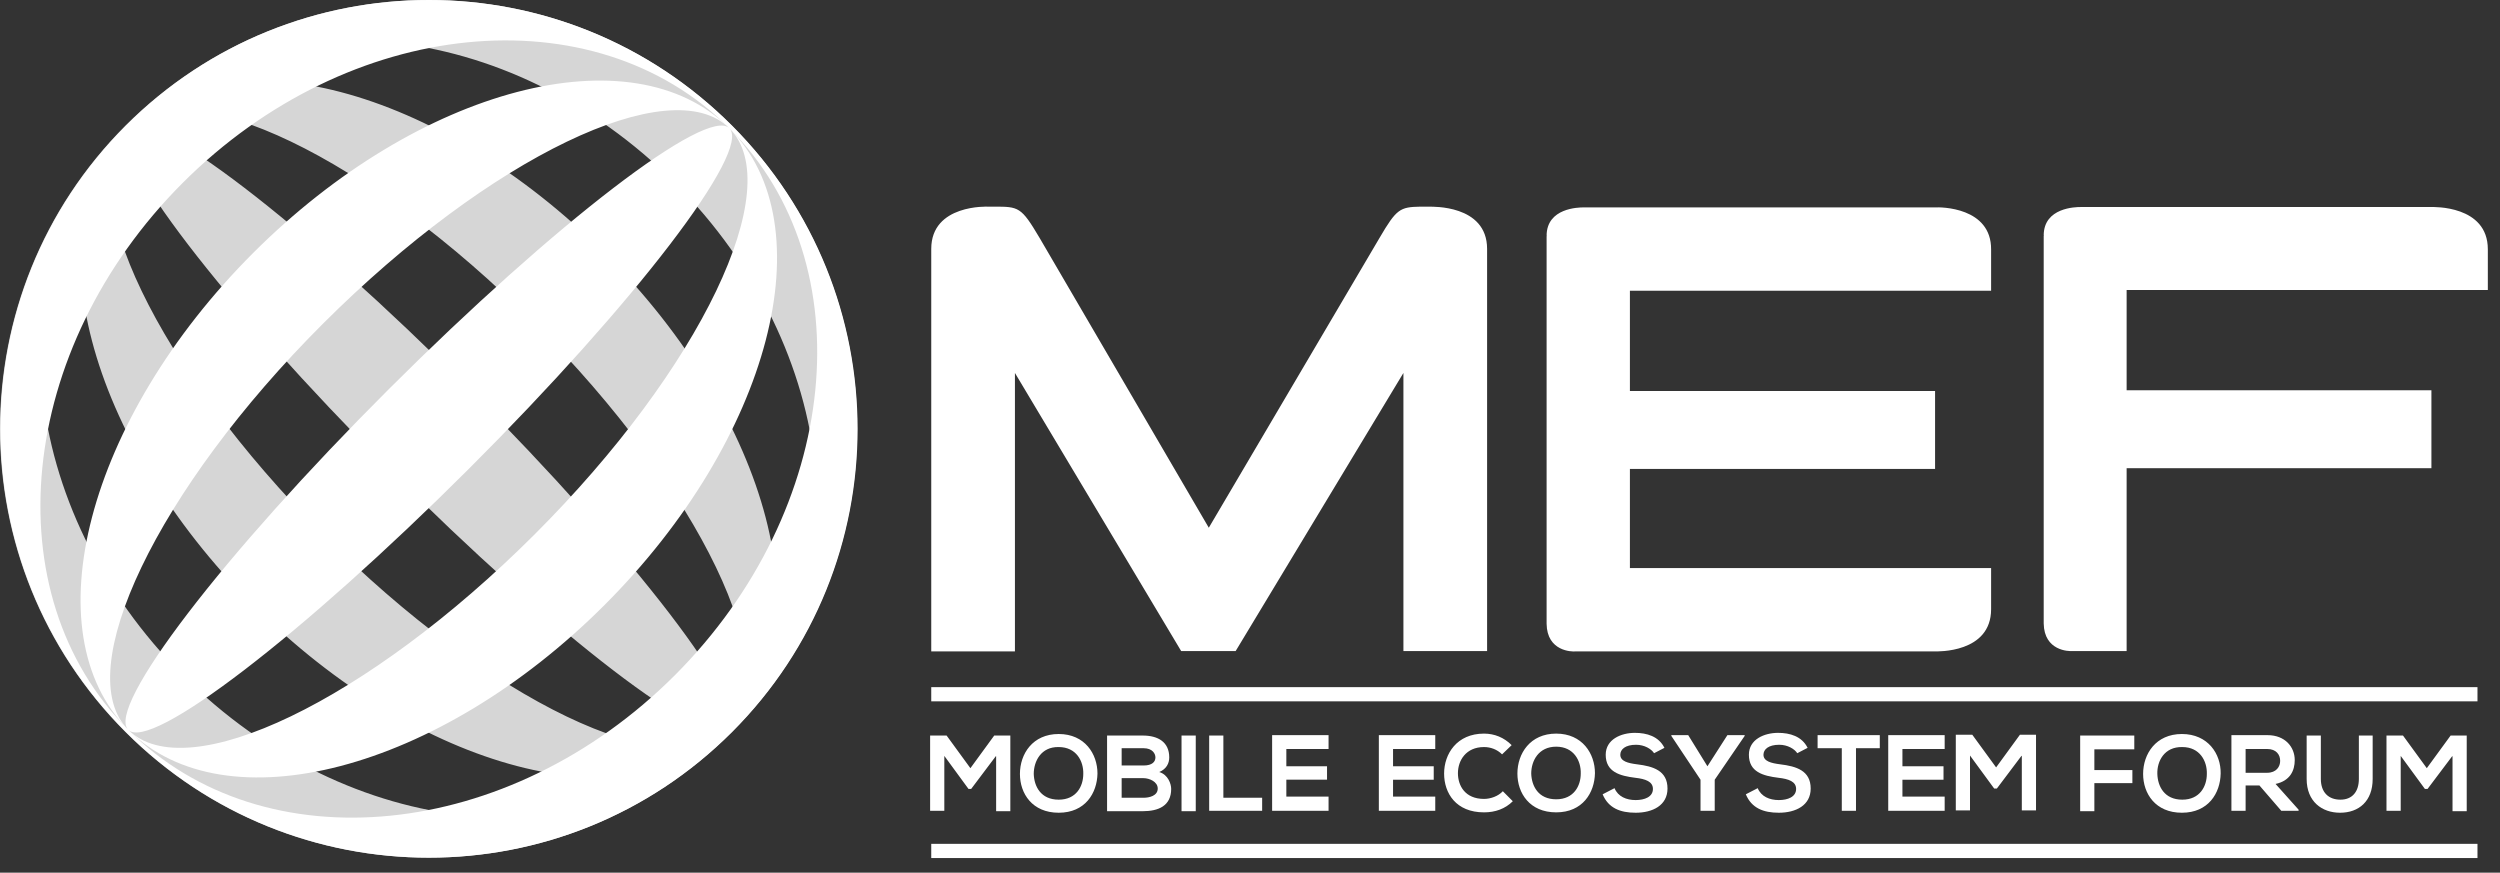
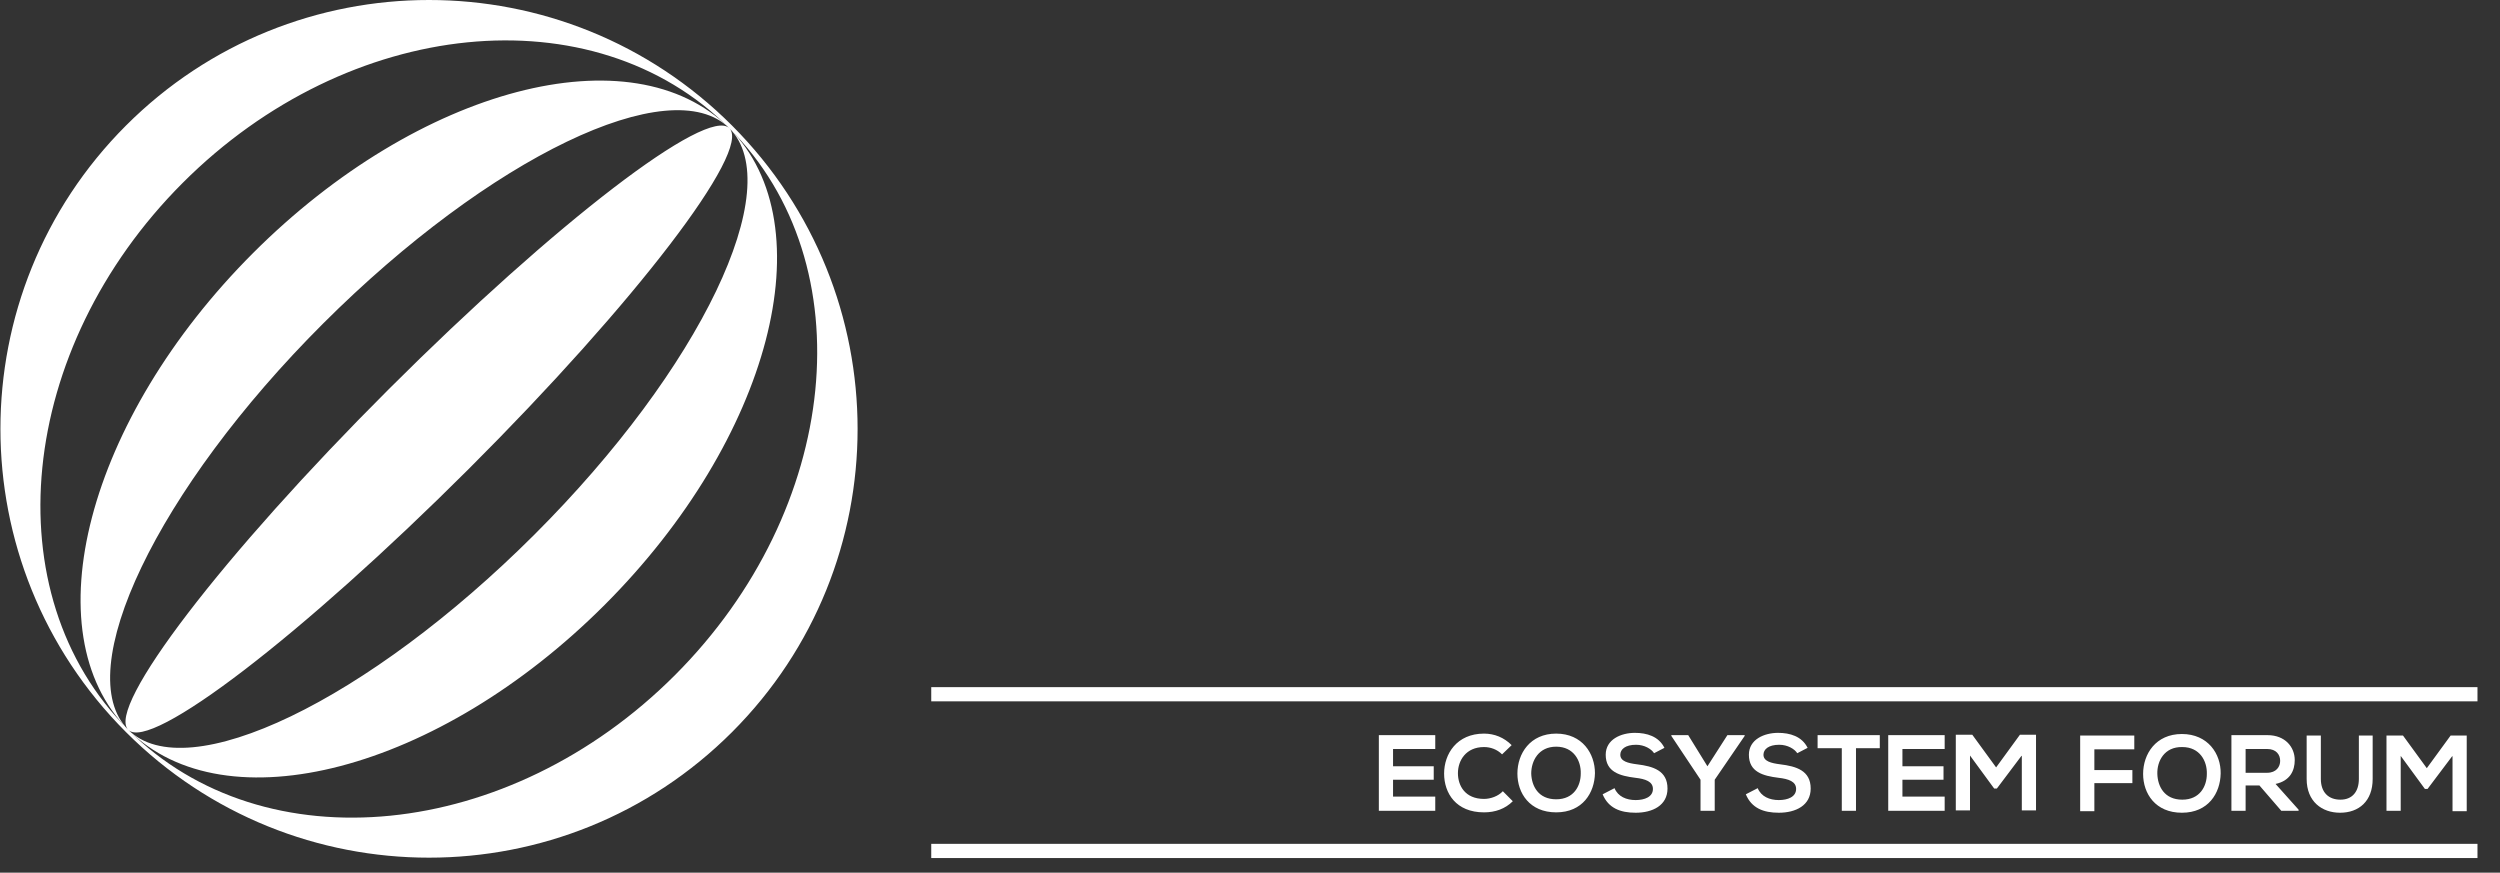
<svg xmlns="http://www.w3.org/2000/svg" width="106" height="37" viewBox="0 0 106 37" fill="none">
  <rect x="0" y="0" width="106" height="37" fill="#333333" stroke="none" />
-   <path opacity="0.8" d="M5.322 5.325C-1.774 12.426 -1.774 23.939 5.322 31.04C12.418 38.14 23.926 38.14 31.022 31.04C38.118 23.939 38.118 12.426 31.022 5.325C23.926 -1.775 12.435 -1.775 5.322 5.325ZM30.924 30.942C25.163 36.707 14.778 35.665 7.747 28.63C0.716 21.594 -0.326 11.204 5.436 5.439C11.198 -0.326 21.582 0.717 28.613 7.752C35.644 14.787 36.686 25.177 30.924 30.942ZM30.924 30.942C26.806 35.062 17.757 32.685 10.726 25.649C3.695 18.614 1.318 9.56 5.436 5.439C2.962 7.915 6.673 15.618 13.704 22.669C20.735 29.721 28.45 33.418 30.924 30.942ZM30.924 30.942C33.398 28.467 29.687 20.764 22.656 13.712C15.625 6.661 7.91 2.964 5.436 5.439C9.554 1.319 18.603 3.697 25.635 10.732C32.666 17.767 35.042 26.822 30.924 30.942ZM30.924 30.942C29.98 31.887 23.519 26.936 16.488 19.884C9.456 12.833 4.492 6.368 5.436 5.439C6.38 4.495 12.842 9.446 19.873 16.497C26.904 23.549 31.868 30.014 30.924 30.942Z" fill="white" />
  <path d="M31.04 5.325C23.943 -1.775 12.436 -1.775 5.34 5.325C-1.756 12.426 -1.756 23.939 5.34 31.04C12.436 38.14 23.943 38.14 31.04 31.04C38.136 23.939 38.136 12.442 31.04 5.325ZM5.437 30.942C-0.324 25.177 0.717 14.787 7.749 7.752C14.78 0.717 25.164 -0.326 30.926 5.439C36.687 11.204 35.646 21.594 28.614 28.63C21.583 35.665 11.199 36.707 5.437 30.942ZM5.437 30.942C1.32 26.822 3.696 17.767 10.727 10.732C17.758 3.697 26.808 1.319 30.926 5.439C28.452 2.964 20.753 6.677 13.706 13.712C6.658 20.748 2.964 28.483 5.437 30.942ZM5.437 30.942C7.911 33.418 15.61 29.705 22.657 22.669C29.705 15.634 33.4 7.915 30.926 5.439C35.043 9.56 32.667 18.614 25.636 25.649C18.605 32.685 9.555 35.062 5.437 30.942ZM5.437 30.942C4.493 29.998 9.441 23.532 16.489 16.497C23.536 9.462 29.998 4.495 30.926 5.439C31.87 6.384 26.922 12.849 19.874 19.884C12.827 26.92 6.365 31.887 5.437 30.942Z" fill="white" />
  <path d="M105.045 29.135H39.485V29.737H105.045V29.135Z" fill="white" />
  <path d="M105.045 35.779H39.485V36.381H105.045V35.779Z" fill="white" />
-   <path d="M42.22 32.066L41.178 33.45H41.064L40.039 32.05V34.379H39.437V31.187H40.136L41.145 32.571L42.155 31.187H42.838V34.395H42.236V32.066H42.22ZM46.533 32.799C46.517 33.63 46.012 34.46 44.889 34.46C43.766 34.46 43.245 33.646 43.245 32.815C43.245 31.968 43.782 31.122 44.889 31.122C45.996 31.122 46.533 31.968 46.533 32.799ZM43.831 32.815C43.847 33.336 44.124 33.906 44.889 33.906C45.638 33.906 45.931 33.336 45.931 32.815C45.947 32.278 45.638 31.675 44.889 31.675C44.14 31.659 43.831 32.278 43.831 32.815ZM49.576 32.115C49.576 32.359 49.462 32.604 49.153 32.734C49.528 32.848 49.658 33.239 49.658 33.45C49.658 34.167 49.121 34.395 48.453 34.395C47.949 34.395 47.444 34.395 46.94 34.395V31.187C47.444 31.187 47.949 31.187 48.453 31.187C49.104 31.187 49.576 31.464 49.576 32.115ZM47.558 32.457H48.486C48.86 32.457 48.99 32.294 48.99 32.115C48.99 31.968 48.877 31.724 48.486 31.724H47.558V32.457ZM47.558 33.825H48.486C48.73 33.825 49.088 33.743 49.088 33.434C49.088 33.141 48.73 32.994 48.486 32.994H47.558V33.825ZM50.097 34.379V31.187H50.7V34.395H50.097V34.379ZM51.871 31.187V33.825H53.515V34.379H51.269V31.187H51.871ZM56.331 34.379H53.938C53.938 33.32 53.938 32.245 53.938 31.17H56.331V31.757H54.541V32.49H56.266V33.059H54.541V33.776H56.331V34.379Z" fill="white" />
  <path d="M60.855 34.379H58.463C58.463 33.32 58.463 32.245 58.463 31.171H60.855V31.757H59.065V32.49H60.79V33.06H59.065V33.776H60.855V34.379ZM64.143 33.972C63.818 34.297 63.395 34.444 62.922 34.444C61.734 34.444 61.23 33.63 61.23 32.799C61.23 31.968 61.767 31.105 62.922 31.105C63.362 31.105 63.769 31.268 64.094 31.594L63.688 31.985C63.476 31.773 63.199 31.675 62.922 31.675C62.157 31.675 61.816 32.245 61.816 32.783C61.816 33.32 62.125 33.874 62.922 33.874C63.199 33.874 63.525 33.76 63.72 33.548L64.143 33.972ZM67.626 32.783C67.61 33.613 67.105 34.444 65.982 34.444C64.859 34.444 64.338 33.63 64.338 32.799C64.338 31.952 64.876 31.105 65.982 31.105C67.089 31.105 67.626 31.952 67.626 32.783ZM64.924 32.799C64.941 33.32 65.217 33.89 65.982 33.89C66.731 33.89 67.024 33.32 67.024 32.799C67.04 32.262 66.731 31.659 65.982 31.659C65.234 31.659 64.924 32.262 64.924 32.799ZM70.133 31.936C70.019 31.757 69.726 31.578 69.368 31.578C68.912 31.578 68.701 31.773 68.701 32.001C68.701 32.278 69.026 32.359 69.417 32.408C70.084 32.49 70.702 32.669 70.702 33.434C70.702 34.151 70.068 34.46 69.352 34.46C68.701 34.46 68.196 34.265 67.952 33.678L68.456 33.418C68.603 33.776 68.961 33.923 69.352 33.923C69.726 33.923 70.084 33.792 70.084 33.45C70.084 33.141 69.775 33.027 69.335 32.978C68.684 32.897 68.082 32.734 68.082 32.001C68.082 31.35 68.733 31.073 69.319 31.073C69.823 31.073 70.328 31.219 70.572 31.708L70.133 31.936ZM72.395 32.49L73.241 31.171H73.974V31.203L72.704 33.06V34.379H72.102V33.06L70.865 31.203V31.171H71.581L72.395 32.49ZM76.204 31.936C76.09 31.757 75.797 31.578 75.439 31.578C74.983 31.578 74.771 31.773 74.771 32.001C74.771 32.278 75.097 32.359 75.487 32.408C76.155 32.49 76.773 32.669 76.773 33.434C76.773 34.151 76.139 34.46 75.422 34.46C74.771 34.46 74.267 34.265 74.023 33.678L74.527 33.418C74.674 33.776 75.032 33.923 75.422 33.923C75.797 33.923 76.155 33.792 76.155 33.45C76.155 33.141 75.846 33.027 75.406 32.978C74.755 32.897 74.153 32.734 74.153 32.001C74.153 31.35 74.804 31.073 75.39 31.073C75.894 31.073 76.399 31.219 76.643 31.708L76.204 31.936ZM78.075 31.724H77.066V31.171C77.994 31.171 78.775 31.171 79.703 31.171V31.724H78.694V34.379H78.092V31.724H78.075ZM82.454 34.379H80.061C80.061 33.32 80.061 32.245 80.061 31.171H82.454V31.757H80.663V32.49H82.405V33.06H80.663V33.776H82.454V34.379ZM85.709 32.05L84.667 33.434H84.553L83.528 32.034V34.362H82.926V31.154H83.626L84.635 32.538L85.644 31.154H86.327V34.362H85.725V32.05H85.709Z" fill="white" />
  <path d="M88.199 34.379V31.187H90.494V31.773H88.801V32.652H90.413V33.206H88.801V34.395H88.199V34.379ZM94.156 32.799C94.14 33.63 93.635 34.46 92.512 34.46C91.389 34.46 90.868 33.646 90.868 32.815C90.868 31.968 91.406 31.122 92.512 31.122C93.619 31.122 94.172 31.968 94.156 32.799ZM91.471 32.815C91.487 33.336 91.764 33.906 92.529 33.906C93.277 33.906 93.57 33.336 93.57 32.815C93.587 32.278 93.277 31.675 92.529 31.675C91.764 31.659 91.454 32.278 91.471 32.815ZM97.444 34.379H96.728L95.8 33.304H95.214V34.379H94.612V31.17C95.117 31.17 95.621 31.17 96.142 31.17C96.891 31.17 97.297 31.675 97.297 32.229C97.297 32.669 97.102 33.108 96.484 33.239L97.46 34.33V34.379H97.444ZM95.214 31.74V32.766H96.126C96.516 32.766 96.679 32.506 96.679 32.262C96.679 32.001 96.516 31.757 96.126 31.757H95.214V31.74ZM100.601 31.187V33.027C100.601 33.971 100.016 34.46 99.218 34.46C98.453 34.46 97.802 33.988 97.802 33.027V31.187H98.404V33.027C98.404 33.597 98.73 33.906 99.234 33.906C99.739 33.906 100.016 33.564 100.016 33.027V31.187H100.601ZM103.971 32.066L102.929 33.45H102.815L101.79 32.05V34.379H101.187V31.187H101.887L102.896 32.571L103.906 31.187H104.589V34.395H103.987V32.066H103.971Z" fill="white" />
-   <path d="M63.053 10.553V27.604H59.505V15.813L52.392 27.604H50.081L43.033 15.813V27.62H39.485V10.553C39.485 8.648 41.894 8.762 41.894 8.762H42.138C43.196 8.762 43.294 8.762 44.075 10.081L51.253 22.376L58.496 10.081C59.212 8.859 59.358 8.778 60.221 8.762H60.677C60.644 8.778 63.053 8.648 63.053 10.553ZM82.047 8.794H67.138C66.943 8.794 65.576 8.81 65.576 9.999H65.592L65.576 10.015C65.576 16.285 65.576 20.178 65.576 26.448C65.592 27.62 66.65 27.636 66.796 27.62H82.031C82.128 27.62 84.423 27.701 84.423 25.829V24.086H69.108V19.884H82.047V16.579H69.108V12.328H84.423V10.585C84.439 8.778 82.275 8.778 82.047 8.794ZM105.484 12.312V10.569C105.484 8.696 103.157 8.778 103.092 8.778H88.216C88.02 8.778 86.653 8.794 86.653 9.983H86.669L86.653 9.999C86.653 16.269 86.653 20.161 86.653 26.431C86.669 27.604 87.727 27.62 87.874 27.604H90.169V19.852H103.092V16.546H90.169V12.296H105.484V12.312Z" fill="white" />
</svg>